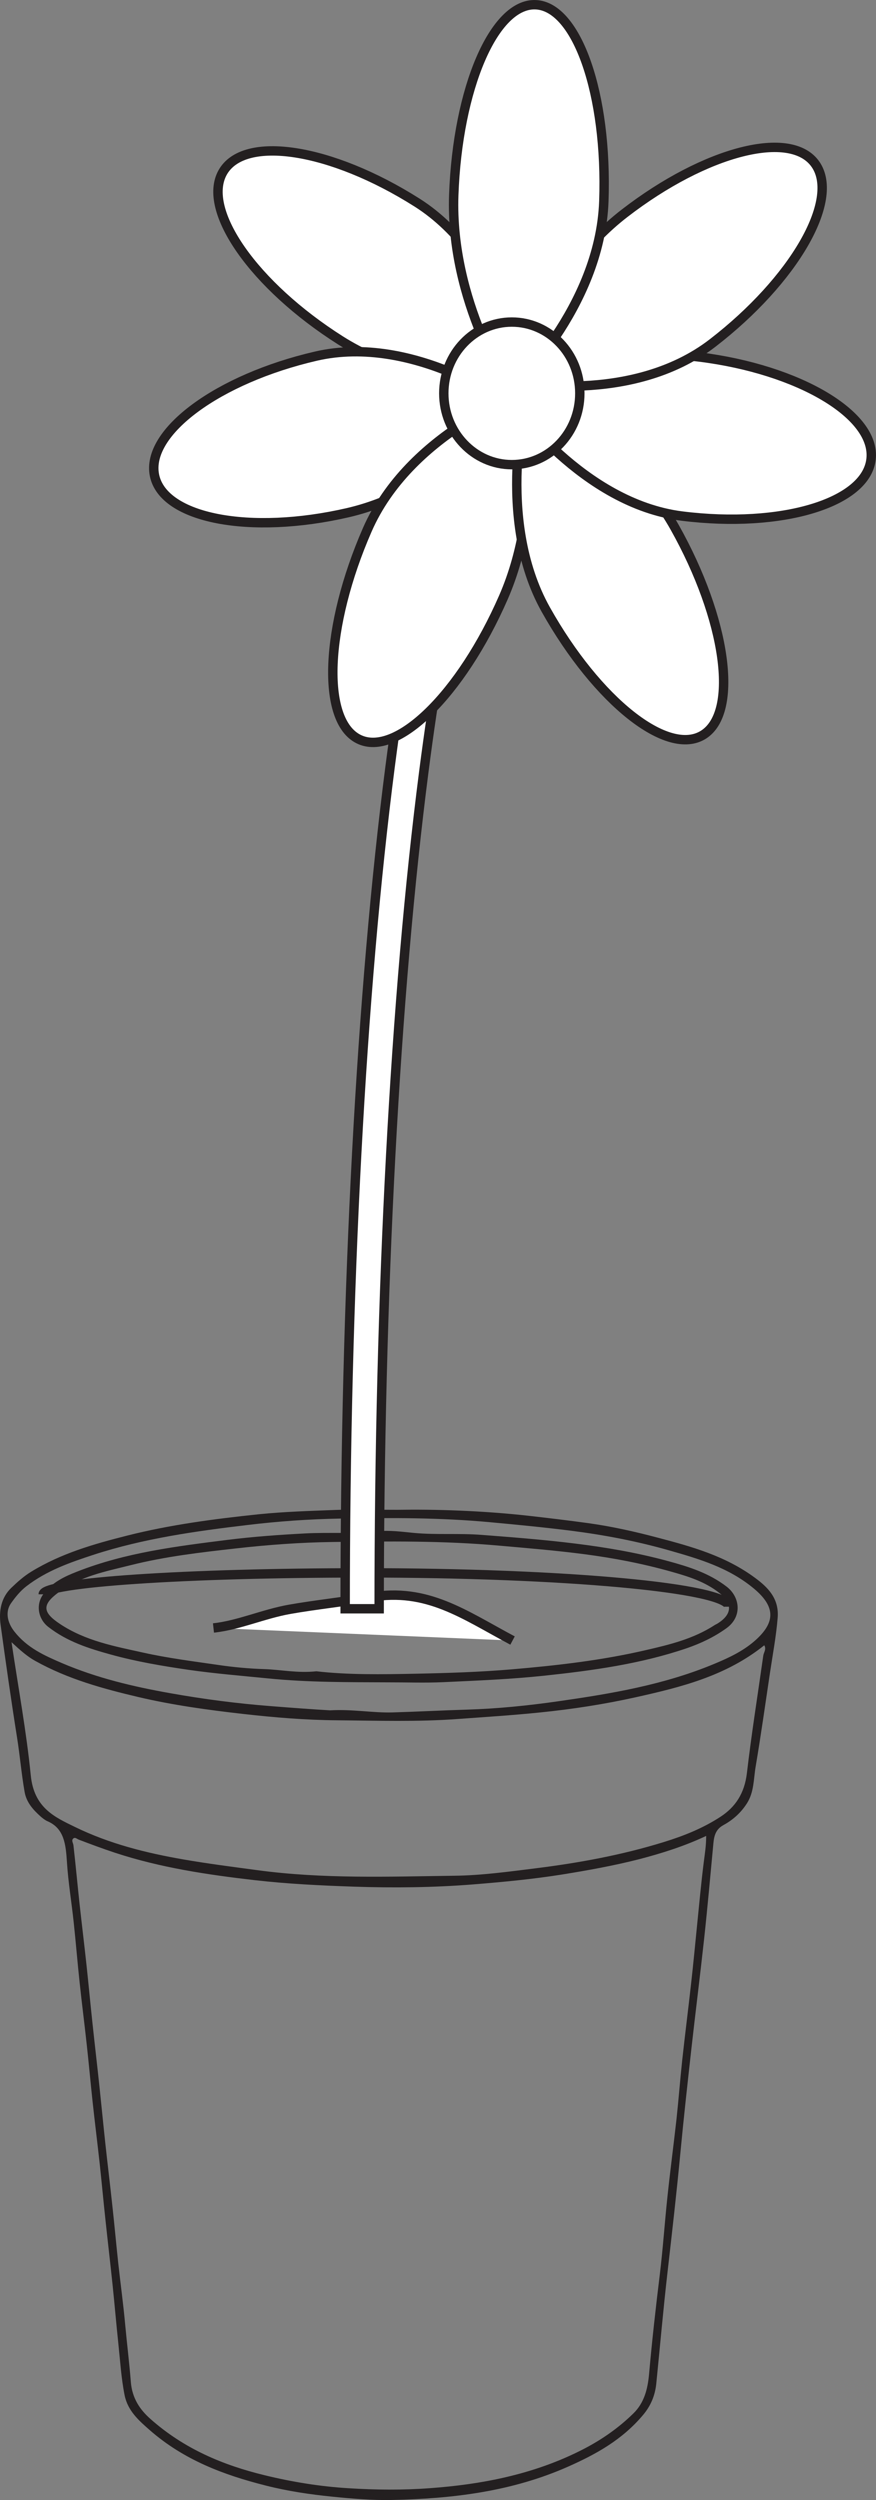
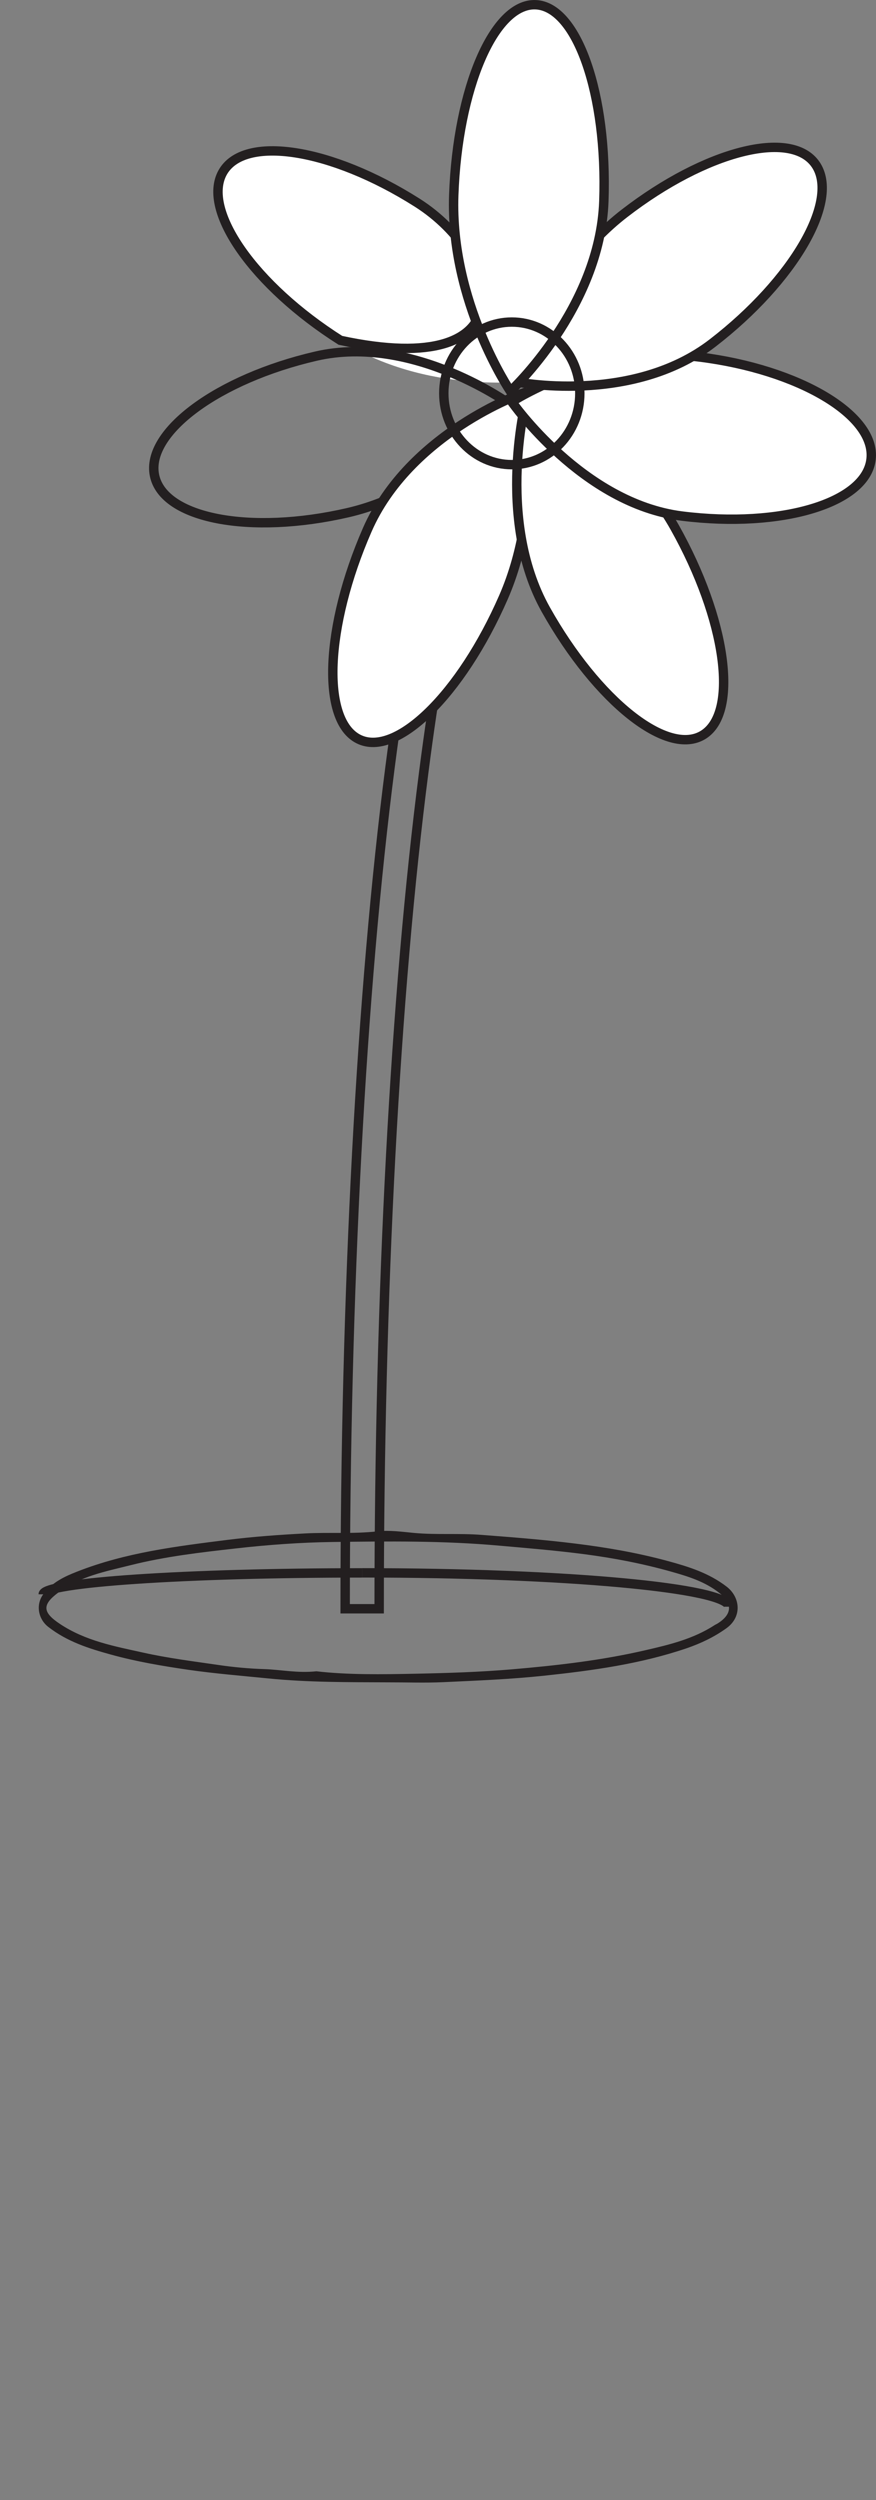
<svg xmlns="http://www.w3.org/2000/svg" width="93.181pt" height="265.87pt" viewBox="0 0 93.181 265.87" version="1.1">
  <rect x="0" y="0" width="93.181" height="265.87" fill="#808080" stroke="none" />
  <defs>
    <clipPath id="clip1">
      <path d="M 0 160 L 83 160 L 83 265.871 L 0 265.871 Z M 0 160 " />
    </clipPath>
    <clipPath id="clip2">
      <path d="M 40 23 L 93.18 23 L 93.18 70 L 40 70 Z M 40 23 " />
    </clipPath>
    <clipPath id="clip3">
      <path d="M 40 1 L 93.18 1 L 93.18 56 L 40 56 Z M 40 1 " />
    </clipPath>
  </defs>
  <g id="surface1">
    <path style="fill:none;stroke-width:1;stroke-linecap:butt;stroke-linejoin:miter;stroke:rgb(13.73%,12.16%,12.549%);stroke-opacity:1;stroke-miterlimit:10;" d="M 0.001 0 C 0.001 1.992 -17.441 3.602 -38.999 3.602 " transform="matrix(1,0,0,-1,77.534,170.867)" />
    <path style="fill:none;stroke-width:1;stroke-linecap:butt;stroke-linejoin:miter;stroke:rgb(13.73%,12.16%,12.549%);stroke-opacity:1;stroke-miterlimit:10;" d="M -0.001 0.001 C -0.001 1.263 15.179 2.279 33.937 2.279 " transform="matrix(1,0,0,-1,4.598,169.548)" />
    <g clip-path="url(#clip1)" clip-rule="nonzero">
-       <path style=" stroke:none;fill-rule:evenodd;fill:rgb(13.73%,12.16%,12.549%);fill-opacity:1;" d="M 35.109 181.887 C 33.223 181.781 31.027 181.613 28.832 181.441 C 25.238 181.164 21.664 180.699 18.098 180.062 C 14.172 179.367 10.297 178.449 6.57 176.855 C 4.746 176.066 2.891 175.254 1.523 173.5 C 0.738 172.496 0.559 171.355 1.18 170.488 C 1.648 169.824 2.164 169.191 2.797 168.699 C 4.984 167.012 7.484 166.152 9.961 165.34 C 15.316 163.598 20.824 162.832 26.336 162.176 C 29.613 161.781 32.914 161.551 36.215 161.492 C 41.512 161.398 46.812 161.387 52.109 161.879 C 55.004 162.145 57.887 162.426 60.773 162.789 C 64.281 163.238 67.75 163.898 71.172 164.875 C 74.332 165.777 77.52 166.699 80.215 168.957 C 82.453 170.832 82.48 172.457 80.496 174.305 C 79.199 175.512 77.648 176.246 76.07 176.906 C 70.672 179.172 65.039 180.113 59.391 180.922 C 56.16 181.387 52.902 181.715 49.652 181.812 C 47.016 181.891 44.387 182.031 41.754 182.109 C 39.637 182.168 37.539 181.75 35.109 181.887 M 1.227 174.641 C 2.168 175.512 2.91 176.168 3.746 176.629 C 7.223 178.57 10.961 179.586 14.715 180.473 C 18.391 181.336 22.129 181.848 25.859 182.27 C 29.172 182.645 32.508 182.922 35.836 182.945 C 40.133 182.98 44.434 183.125 48.734 182.805 C 51.641 182.594 54.543 182.41 57.441 182.113 C 60.871 181.766 64.27 181.242 67.641 180.492 C 72.441 179.422 77.207 178.246 81.297 174.969 C 81.543 175.398 81.242 175.711 81.191 176.066 C 80.602 180.23 79.938 184.383 79.449 188.562 C 79.191 190.734 78.219 192.164 76.668 193.188 C 74.766 194.434 72.703 195.25 70.598 195.898 C 66.137 197.277 61.594 198.109 56.996 198.684 C 54.105 199.043 51.211 199.445 48.324 199.477 C 41.336 199.57 34.34 199.828 27.367 198.883 C 24.75 198.531 22.133 198.199 19.527 197.746 C 15.566 197.059 11.66 196.09 7.965 194.285 C 5.812 193.238 3.613 192.258 3.273 188.797 C 2.809 184.141 1.953 179.535 1.227 174.641 M 75.117 195.242 C 75.117 196.289 74.973 197.145 74.867 197.977 C 74.574 200.289 74.367 202.613 74.129 204.938 C 73.93 206.934 73.742 208.926 73.516 210.914 C 73.215 213.637 72.867 216.348 72.57 219.074 C 72.344 221.176 72.184 223.289 71.957 225.387 C 71.652 228.109 71.293 230.82 71.004 233.543 C 70.707 236.305 70.523 239.09 70.188 241.852 C 69.754 245.379 69.359 248.91 69.043 252.457 C 68.895 254.094 68.52 255.539 67.367 256.664 C 65.785 258.211 64.047 259.414 62.168 260.398 C 59.473 261.801 56.672 262.77 53.785 263.441 C 51.133 264.059 48.461 264.406 45.758 264.605 C 42.836 264.824 39.938 264.793 37.012 264.609 C 34.016 264.422 31.078 263.945 28.145 263.23 C 23.746 262.16 19.598 260.438 16.004 257.246 C 14.902 256.27 14.047 255.062 13.914 253.27 C 13.758 251.277 13.508 249.285 13.324 247.293 C 13.125 245.078 12.82 242.883 12.578 240.672 C 12.359 238.648 12.176 236.613 11.953 234.59 C 11.719 232.379 11.445 230.176 11.207 227.969 C 10.988 225.938 10.793 223.91 10.578 221.883 C 10.34 219.633 10.074 217.395 9.836 215.152 C 9.613 213.082 9.422 211.02 9.199 208.949 C 8.965 206.781 8.699 204.613 8.461 202.445 C 8.238 200.379 8.047 198.305 7.812 196.242 C 7.785 196 7.574 195.738 7.777 195.535 C 7.973 195.328 8.18 195.566 8.395 195.645 C 9.664 196.129 10.941 196.605 12.23 197.031 C 17.086 198.629 22.078 199.367 27.074 199.945 C 30.586 200.348 34.117 200.516 37.637 200.637 C 41.875 200.781 46.117 200.734 50.336 200.398 C 53.477 200.145 56.621 199.848 59.754 199.352 C 62.516 198.906 65.262 198.414 67.984 197.719 C 70.379 197.094 72.754 196.352 75.117 195.242 M 42.258 160.562 C 39.469 160.562 37.605 160.504 35.746 160.574 C 32.992 160.68 30.234 160.758 27.492 161.039 C 22.797 161.531 18.102 162.145 13.496 163.312 C 10.004 164.195 6.523 165.184 3.324 167.141 C 2.551 167.613 1.863 168.223 1.203 168.859 C 0.125 169.895 -0.141 171.301 0.066 172.805 C 0.617 176.824 1.188 180.844 1.824 184.844 C 2.121 186.734 2.285 188.656 2.613 190.539 C 2.805 191.68 3.535 192.473 4.312 193.168 C 4.539 193.367 4.785 193.562 5.051 193.68 C 6.844 194.445 7 196.168 7.121 198.039 C 7.258 200.176 7.613 202.297 7.84 204.434 C 8.07 206.574 8.242 208.723 8.473 210.863 C 8.703 213.031 8.984 215.195 9.219 217.367 C 9.445 219.395 9.625 221.43 9.844 223.457 C 10.082 225.66 10.359 227.863 10.602 230.07 C 10.816 232.059 11 234.059 11.215 236.051 C 11.461 238.367 11.734 240.684 11.977 243.004 C 12.191 245.074 12.367 247.145 12.586 249.207 C 12.781 251.051 12.895 252.914 13.254 254.719 C 13.59 256.398 14.801 257.441 15.926 258.43 C 19.574 261.625 23.828 263.203 28.223 264.316 C 30.574 264.918 32.957 265.27 35.363 265.512 C 37.461 265.723 39.578 265.906 41.656 265.863 C 48.062 265.727 54.414 264.992 60.473 262.297 C 63.395 260.996 66.184 259.469 68.414 256.809 C 69.215 255.852 69.676 254.777 69.809 253.492 C 70.207 249.543 70.551 245.59 71.004 241.645 C 71.488 237.414 71.973 233.184 72.375 228.938 C 72.723 225.25 73.133 221.566 73.543 217.883 C 73.98 213.984 74.473 210.094 74.898 206.191 C 75.266 202.805 75.566 199.398 75.887 196 C 75.965 195.172 76.168 194.531 76.922 194.109 C 77.902 193.574 78.773 192.84 79.453 191.777 C 80.219 190.578 80.156 189.188 80.379 187.871 C 80.938 184.57 81.402 181.25 81.898 177.934 C 82.191 175.965 82.566 174 82.723 172.02 C 82.883 169.977 81.652 168.785 80.324 167.805 C 77.172 165.469 73.586 164.477 70.004 163.535 C 67.543 162.879 65.055 162.324 62.551 161.977 C 60.441 161.688 58.324 161.434 56.211 161.195 C 51.254 160.645 46.297 160.496 42.258 160.562 " />
-     </g>
+       </g>
    <path style=" stroke:none;fill-rule:evenodd;fill:rgb(13.73%,12.16%,12.549%);fill-opacity:1;" d="M 33.656 177.734 C 31.637 177.949 29.898 177.562 28.148 177.504 C 26.512 177.453 24.855 177.301 23.227 177.062 C 20.559 176.672 17.883 176.34 15.238 175.75 C 12.188 175.074 9.102 174.512 6.371 172.695 C 4.5 171.453 4.48 170.648 6.188 169.371 C 8.52 167.617 11.227 167.121 13.867 166.457 C 17.57 165.523 21.344 165.09 25.102 164.668 C 28.516 164.281 31.949 164.031 35.371 163.984 C 41.289 163.906 47.211 163.84 53.129 164.375 C 56.148 164.641 59.168 164.891 62.18 165.285 C 65.305 165.695 68.395 166.289 71.445 167.152 C 73.203 167.648 74.973 168.191 76.508 169.395 C 77.957 170.527 77.887 171.688 76.309 172.664 C 76.223 172.719 76.133 172.75 76.047 172.805 C 73.754 174.297 71.207 174.906 68.676 175.488 C 63.977 176.578 59.211 177.121 54.438 177.527 C 51.047 177.816 47.637 177.922 44.23 177.992 C 40.621 178.066 37.004 178.121 33.656 177.734 M 41.281 178.91 C 43.238 178.906 45.203 178.98 47.16 178.891 C 50.75 178.723 54.344 178.582 57.922 178.199 C 63.023 177.656 68.121 176.961 73.066 175.277 C 74.539 174.766 75.949 174.105 77.27 173.156 C 78.984 171.922 78.727 169.828 77.285 168.727 C 75.391 167.273 73.223 166.602 71.047 166.012 C 67.801 165.129 64.512 164.562 61.188 164.152 C 57.879 163.742 54.57 163.484 51.25 163.23 C 48.84 163.039 46.43 163.242 44.035 163.02 C 42.738 162.895 41.434 162.711 40.152 162.852 C 37.586 163.141 35.012 162.938 32.449 163.074 C 29.707 163.219 26.961 163.414 24.23 163.754 C 18.824 164.438 13.406 165.09 8.203 167.133 C 6.863 167.656 5.527 168.277 4.598 169.547 C 3.773 170.672 4.074 172.191 5.133 173.012 C 7.164 174.594 9.473 175.316 11.812 175.961 C 14.527 176.711 17.281 177.172 20.047 177.578 C 22.863 177.98 25.691 178.211 28.516 178.492 C 32.77 178.918 37.02 178.891 41.281 178.91 " />
-     <path style="fill-rule:nonzero;fill:rgb(100%,100%,100%);fill-opacity:1;stroke-width:1;stroke-linecap:butt;stroke-linejoin:miter;stroke:rgb(13.73%,12.16%,12.549%);stroke-opacity:1;stroke-miterlimit:10;" d="M -0.001 0 C -5.165 2.75 -9.079 5.652 -15.103 4.613 C -17.935 4.121 -21.028 3.797 -23.72 3.32 C -26.505 2.824 -29.122 1.629 -31.814 1.336 " transform="matrix(1,0,0,-1,54.521,174.465)" />
-     <path style=" stroke:none;fill-rule:nonzero;fill:rgb(100%,100%,100%);fill-opacity:1;" d="M 36.715 171.086 L 40.332 171.086 C 40.332 137.438 42.02 105.836 45.078 82.094 C 49.574 47.227 54.746 46.82 54.797 46.82 L 54.797 42.965 C 52.738 42.965 46.477 42.965 41.492 81.566 C 38.41 105.477 36.715 137.266 36.715 171.086 " />
    <path style="fill:none;stroke-width:1;stroke-linecap:butt;stroke-linejoin:miter;stroke:rgb(13.73%,12.16%,12.549%);stroke-opacity:1;stroke-miterlimit:10;" d="M 0.002 -0.001 L 3.619 -0.001 C 3.619 33.648 5.307 65.249 8.365 88.991 C 12.861 123.859 18.033 124.265 18.084 124.265 L 18.084 128.12 C 16.025 128.12 9.764 128.12 4.779 89.519 C 1.697 65.609 0.002 33.82 0.002 -0.001 Z M 0.002 -0.001 " transform="matrix(1,0,0,-1,36.713,171.085)" />
    <path style=" stroke:none;fill-rule:nonzero;fill:rgb(100%,100%,100%);fill-opacity:1;" d="M 44.367 21.547 C 35.203 15.738 25.941 14.301 23.684 18.344 C 21.434 22.387 27.039 30.379 36.207 36.191 C 45.371 42 56.254 40.52 56.254 40.52 C 56.254 40.52 53.535 27.359 44.367 21.547 " />
-     <path style="fill:none;stroke-width:1;stroke-linecap:butt;stroke-linejoin:miter;stroke:rgb(13.73%,12.16%,12.549%);stroke-opacity:1;stroke-miterlimit:10;" d="M -0.001 0.001 C -9.165 5.809 -18.427 7.247 -20.685 3.204 C -22.935 -0.839 -17.329 -8.831 -8.161 -14.644 C 1.003 -20.452 11.886 -18.972 11.886 -18.972 C 11.886 -18.972 9.167 -5.812 -0.001 0.001 Z M -0.001 0.001 " transform="matrix(1,0,0,-1,44.368,21.548)" />
-     <path style=" stroke:none;fill-rule:nonzero;fill:rgb(100%,100%,100%);fill-opacity:1;" d="M 33.621 37.871 C 23.195 40.277 15.5 45.957 16.434 50.551 C 17.367 55.148 26.578 56.922 37 54.52 C 47.422 52.113 54.441 43.121 54.441 43.121 C 54.441 43.121 44.043 35.469 33.621 37.871 " />
+     <path style="fill:none;stroke-width:1;stroke-linecap:butt;stroke-linejoin:miter;stroke:rgb(13.73%,12.16%,12.549%);stroke-opacity:1;stroke-miterlimit:10;" d="M -0.001 0.001 C -9.165 5.809 -18.427 7.247 -20.685 3.204 C -22.935 -0.839 -17.329 -8.831 -8.161 -14.644 C 11.886 -18.972 9.167 -5.812 -0.001 0.001 Z M -0.001 0.001 " transform="matrix(1,0,0,-1,44.368,21.548)" />
    <path style="fill:none;stroke-width:1;stroke-linecap:butt;stroke-linejoin:miter;stroke:rgb(13.73%,12.16%,12.549%);stroke-opacity:1;stroke-miterlimit:10;" d="M -0 0.002 C -10.426 -2.405 -18.121 -8.084 -17.188 -12.678 C -16.254 -17.276 -7.043 -19.049 3.379 -16.647 C 13.801 -14.24 20.82 -5.248 20.82 -5.248 C 20.82 -5.248 10.422 2.404 -0 0.002 Z M -0 0.002 " transform="matrix(1,0,0,-1,33.621,37.873)" />
    <path style=" stroke:none;fill-rule:nonzero;fill:rgb(100%,100%,100%);fill-opacity:1;" d="M 39.066 56.344 C 34.562 66.652 34.156 76.617 38.148 78.602 C 42.145 80.594 49.039 73.844 53.547 63.535 C 58.051 53.227 55.578 41.828 55.578 41.828 C 55.578 41.828 43.57 46.035 39.066 56.344 " />
    <path style="fill:none;stroke-width:1;stroke-linecap:butt;stroke-linejoin:miter;stroke:rgb(13.73%,12.16%,12.549%);stroke-opacity:1;stroke-miterlimit:10;" d="M -0.001 -0.001 C -4.505 -10.309 -4.911 -20.274 -0.919 -22.259 C 3.077 -24.251 9.972 -17.501 14.479 -7.192 C 18.983 3.116 16.511 14.515 16.511 14.515 C 16.511 14.515 4.503 10.308 -0.001 -0.001 Z M -0.001 -0.001 " transform="matrix(1,0,0,-1,39.068,56.343)" />
    <path style=" stroke:none;fill-rule:nonzero;fill:rgb(100%,100%,100%);fill-opacity:1;" d="M 58.062 64.836 C 63.543 74.594 71.051 80.543 74.836 78.125 C 78.621 75.711 77.246 65.84 71.77 56.086 C 66.289 46.328 56.051 42.117 56.051 42.117 C 56.051 42.117 52.586 55.082 58.062 64.836 " />
    <path style="fill:none;stroke-width:1;stroke-linecap:butt;stroke-linejoin:miter;stroke:rgb(13.73%,12.16%,12.549%);stroke-opacity:1;stroke-miterlimit:10;" d="M -0.001 0 C 5.479 -9.758 12.987 -15.707 16.772 -13.289 C 20.557 -10.875 19.182 -1.004 13.706 8.75 C 8.225 18.508 -2.013 22.719 -2.013 22.719 C -2.013 22.719 -5.478 9.754 -0.001 0 Z M -0.001 0 " transform="matrix(1,0,0,-1,58.064,64.836)" />
    <path style=" stroke:none;fill-rule:nonzero;fill:rgb(100%,100%,100%);fill-opacity:1;" d="M 72.551 54.883 C 83.145 56.207 92.145 53.488 92.656 48.82 C 93.176 44.152 85 39.289 74.41 37.969 C 63.816 36.645 54.441 42.727 54.441 42.727 C 54.441 42.727 61.957 53.559 72.551 54.883 " />
    <g clip-path="url(#clip2)" clip-rule="nonzero">
      <path style="fill:none;stroke-width:1;stroke-linecap:butt;stroke-linejoin:miter;stroke:rgb(13.73%,12.16%,12.549%);stroke-opacity:1;stroke-miterlimit:10;" d="M 0.001 0.001 C 10.595 -1.324 19.595 1.395 20.106 6.063 C 20.626 10.731 12.45 15.594 1.86 16.915 C -8.733 18.239 -18.108 12.157 -18.108 12.157 C -18.108 12.157 -10.593 1.325 0.001 0.001 Z M 0.001 0.001 " transform="matrix(1,0,0,-1,72.55,54.883)" />
    </g>
    <path style=" stroke:none;fill-rule:nonzero;fill:rgb(100%,100%,100%);fill-opacity:1;" d="M 75.801 36.477 C 84.441 29.809 89.352 21.316 86.766 17.504 C 84.184 13.699 75.078 16.012 66.438 22.68 C 57.793 29.344 54.75 40.582 54.75 40.582 C 54.75 40.582 67.16 43.145 75.801 36.477 " />
    <g clip-path="url(#clip3)" clip-rule="nonzero">
      <path style="fill:none;stroke-width:1;stroke-linecap:butt;stroke-linejoin:miter;stroke:rgb(13.73%,12.16%,12.549%);stroke-opacity:1;stroke-miterlimit:10;" d="M 0.001 -0.002 C 8.642 6.666 13.552 15.158 10.966 18.971 C 8.384 22.776 -0.722 20.463 -9.362 13.795 C -18.007 7.131 -21.05 -4.107 -21.05 -4.107 C -21.05 -4.107 -8.64 -6.67 0.001 -0.002 Z M 0.001 -0.002 " transform="matrix(1,0,0,-1,75.8,36.475)" />
    </g>
    <path style=" stroke:none;fill-rule:nonzero;fill:rgb(100%,100%,100%);fill-opacity:1;" d="M 64.23 21.398 C 64.629 10.035 61.383 0.68 56.973 0.504 C 52.566 0.324 48.668 9.395 48.266 20.762 C 47.867 32.125 54.293 41.605 54.293 41.605 C 54.293 41.605 63.828 32.762 64.23 21.398 " />
    <path style="fill:none;stroke-width:1;stroke-linecap:butt;stroke-linejoin:miter;stroke:rgb(13.73%,12.16%,12.549%);stroke-opacity:1;stroke-miterlimit:10;" d="M 0.001 -0 C 0.399 11.363 -2.847 20.719 -7.257 20.894 C -11.663 21.074 -15.562 12.004 -15.964 0.636 C -16.362 -10.727 -9.937 -20.207 -9.937 -20.207 C -9.937 -20.207 -0.401 -11.364 0.001 -0 Z M 0.001 -0 " transform="matrix(1,0,0,-1,64.23,21.398)" />
-     <path style=" stroke:none;fill-rule:nonzero;fill:rgb(100%,100%,100%);fill-opacity:1;" d="M 47.207 41.828 C 47.207 46.016 50.449 49.414 54.441 49.414 C 58.441 49.414 61.676 46.016 61.676 41.828 C 61.676 37.641 58.441 34.25 54.441 34.25 C 50.449 34.25 47.207 37.641 47.207 41.828 " />
    <path style="fill:none;stroke-width:1;stroke-linecap:butt;stroke-linejoin:miter;stroke:rgb(13.73%,12.16%,12.549%);stroke-opacity:1;stroke-miterlimit:10;" d="M -0.001 0.001 C -0.001 -4.186 3.241 -7.585 7.233 -7.585 C 11.233 -7.585 14.468 -4.186 14.468 0.001 C 14.468 4.189 11.233 7.579 7.233 7.579 C 3.241 7.579 -0.001 4.189 -0.001 0.001 Z M -0.001 0.001 " transform="matrix(1,0,0,-1,47.208,41.829)" />
  </g>
</svg>